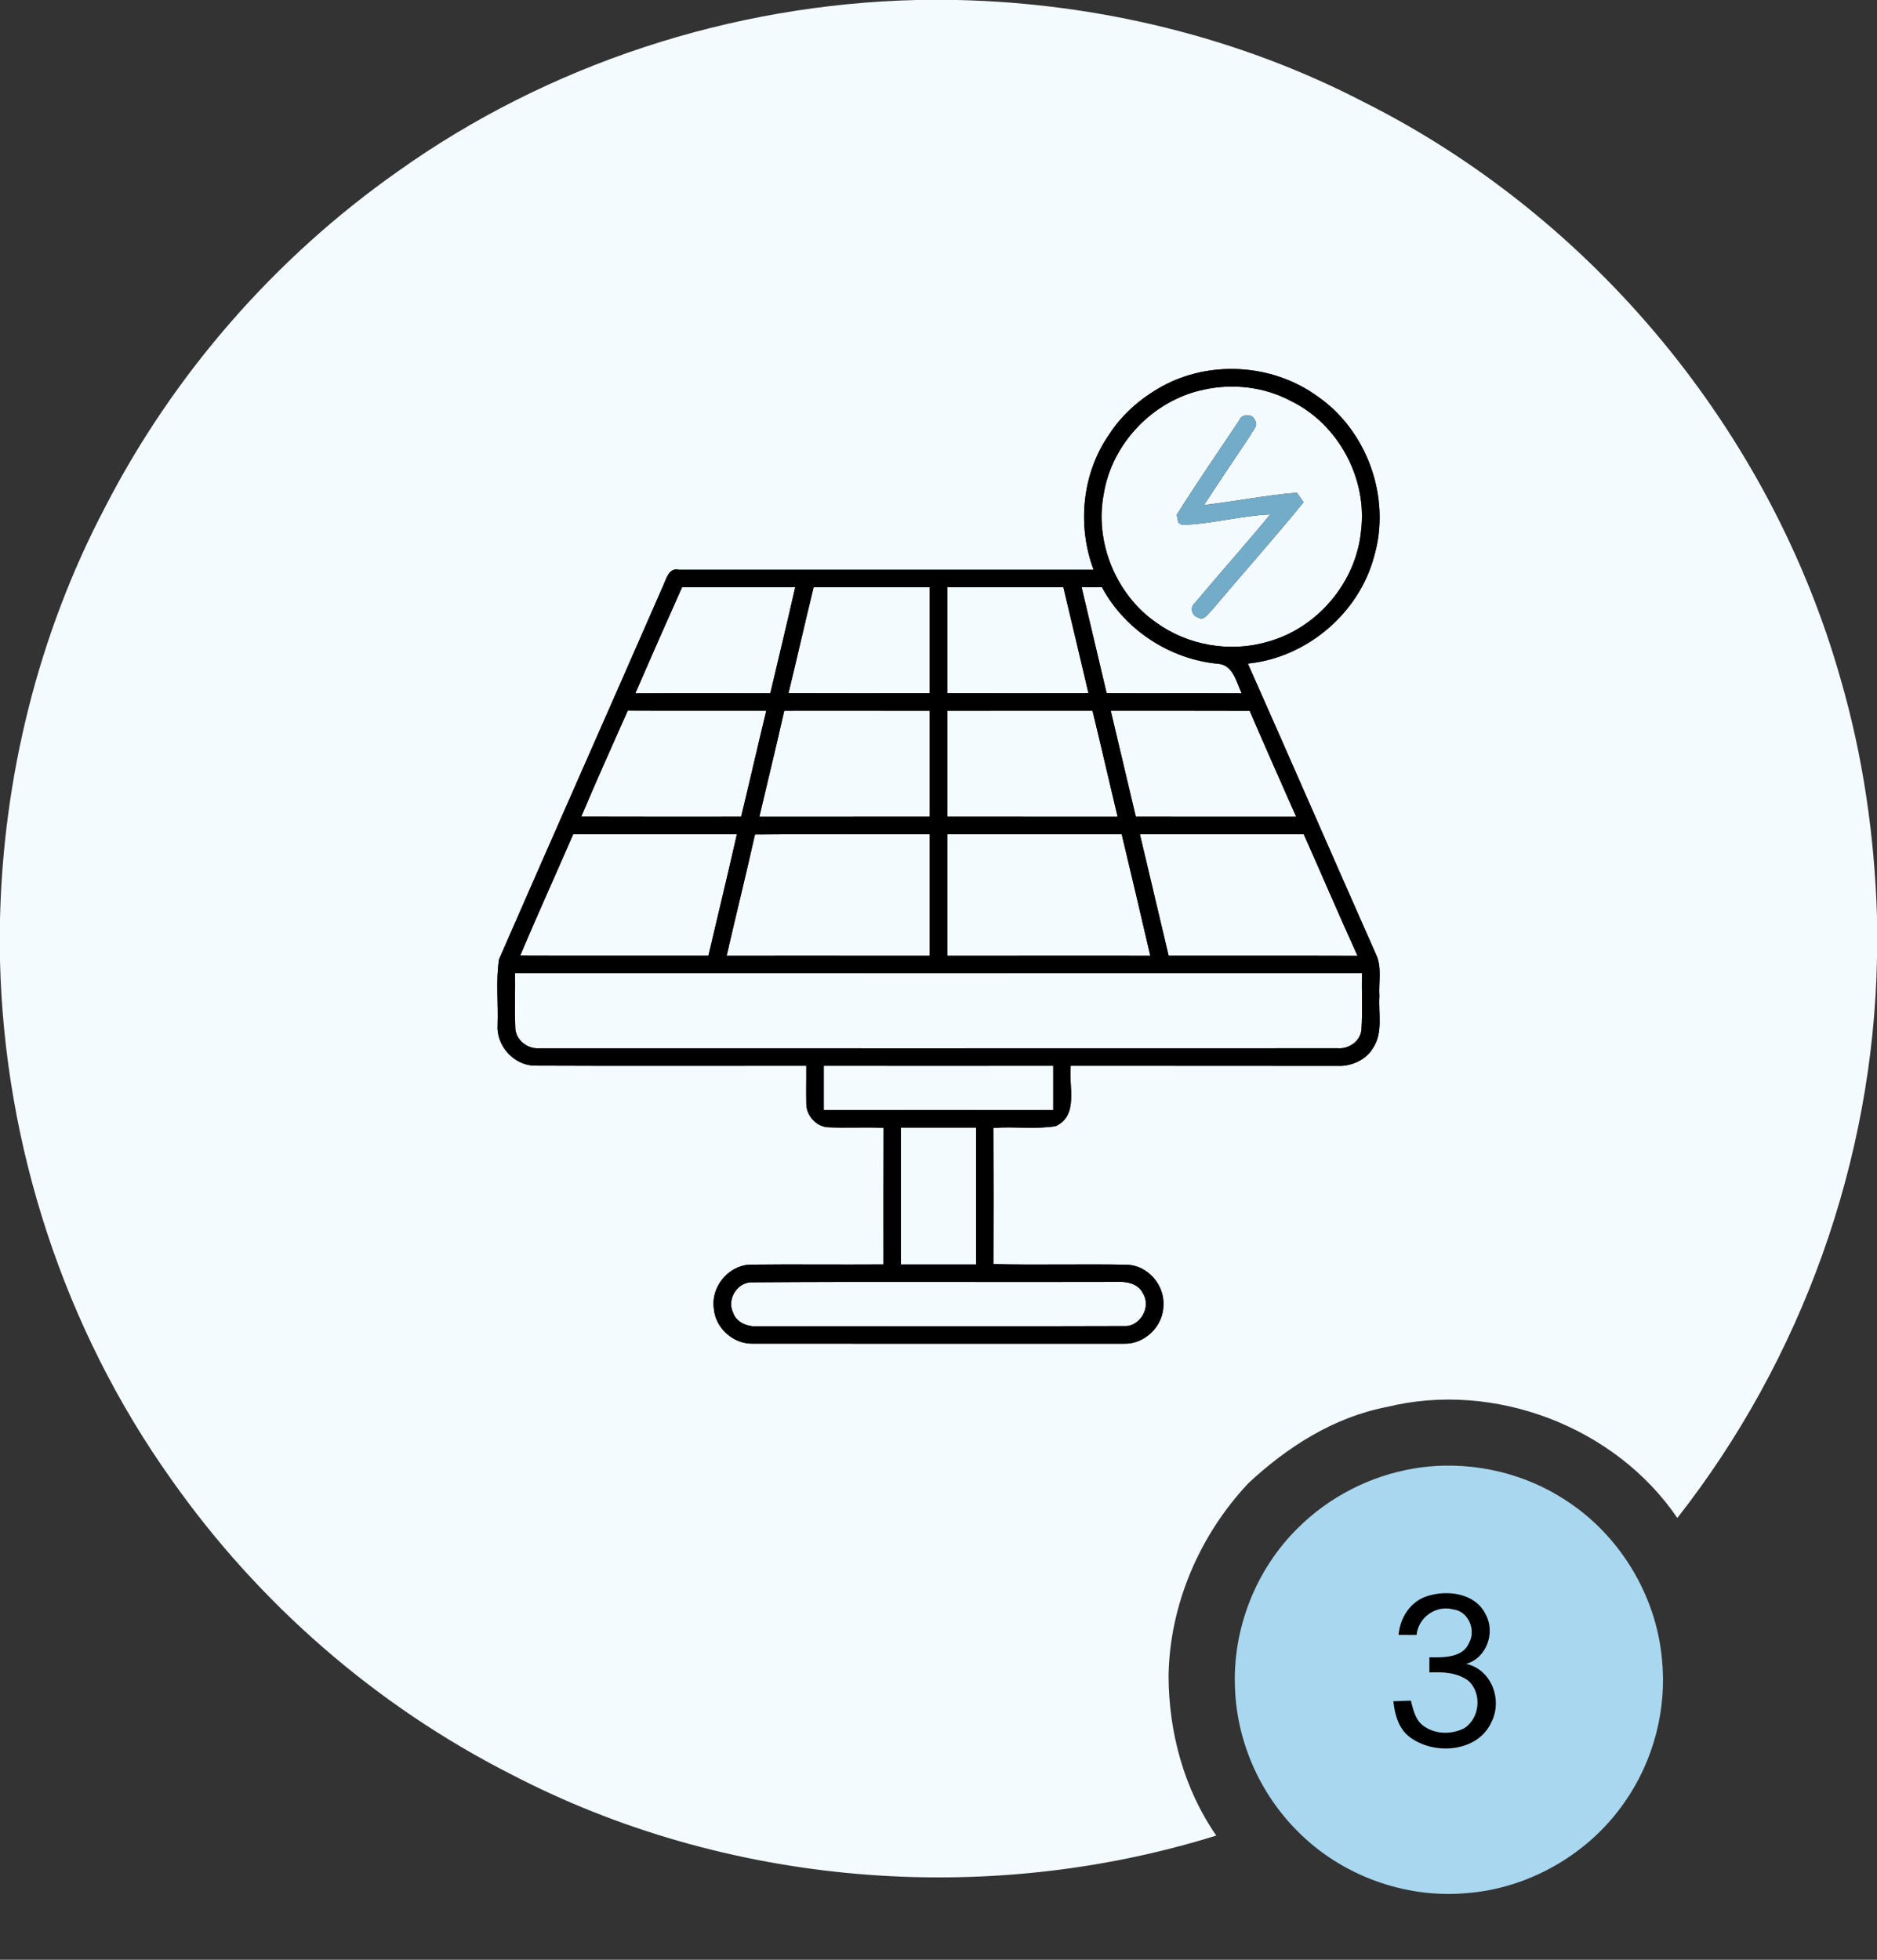
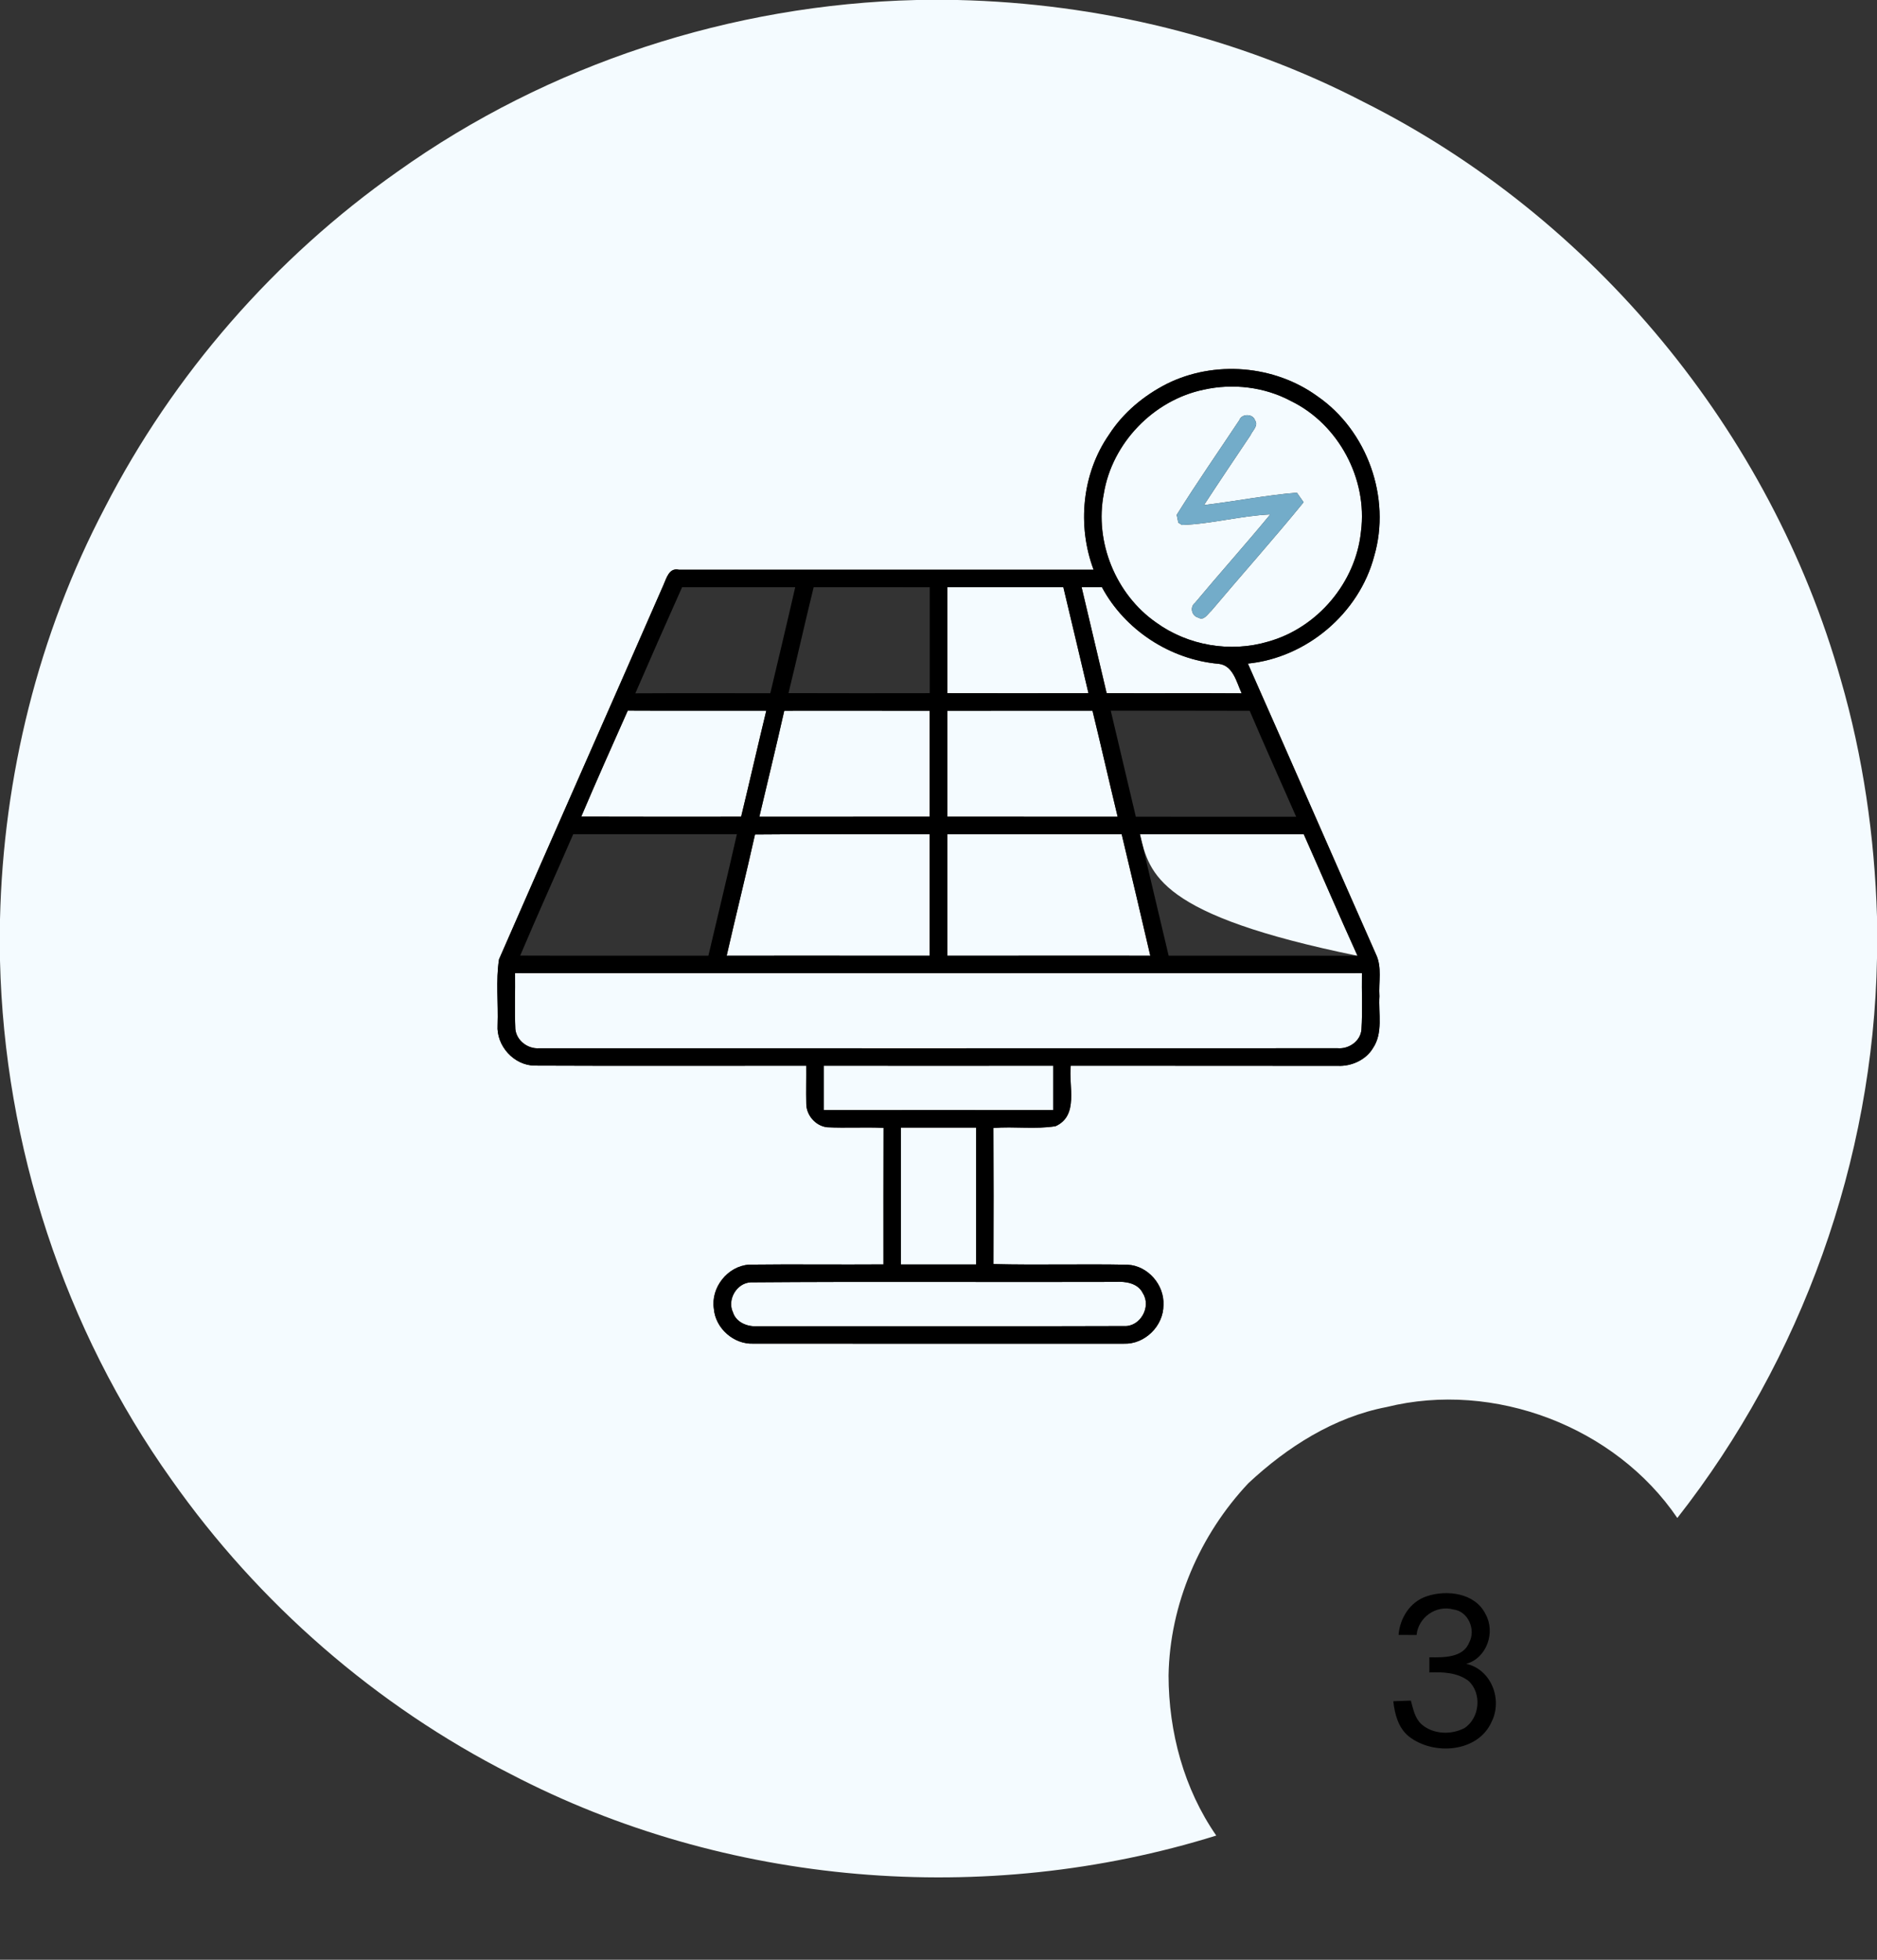
<svg xmlns="http://www.w3.org/2000/svg" width="456pt" height="476pt" viewBox="0 0 456 476" version="1.1">
  <rect x="0" y="0" width="456" height="476" fill="#333333" stroke="none" />
  <g id="#f4fbffff">
    <path fill="#f4fbff" opacity="1.00" d=" M 222.66 0.00 L 232.63 0.00 C 266.80 0.79 300.91 9.01 331.29 24.77 C 387.13 52.75 430.19 104.88 447.17 164.98 C 452.61 183.72 455.41 203.16 456.00 222.65 L 456.00 232.75 C 455.11 281.77 437.74 330.15 407.49 368.70 C 392.41 346.50 362.93 335.30 336.89 341.75 C 324.08 344.20 312.72 351.45 303.30 360.24 C 291.47 372.79 284.17 389.68 283.89 406.98 C 283.92 420.68 287.62 434.51 295.48 445.84 C 239.31 463.35 176.28 458.14 124.05 430.90 C 91.31 414.27 62.80 389.43 41.67 359.41 C 15.58 322.81 1.07 278.26 0.00 233.35 L 0.00 223.29 C 0.80 188.63 9.31 154.08 25.45 123.35 C 42.10 90.91 66.78 62.65 96.60 41.67 C 133.20 15.57 177.75 1.07 222.66 0.00 M 283.49 93.22 C 277.88 96.07 272.86 100.23 269.44 105.55 C 262.86 115.00 261.65 127.67 265.68 138.38 C 232.11 138.37 198.53 138.37 164.95 138.38 C 162.52 137.82 161.93 140.44 161.17 142.11 C 147.91 172.44 134.48 202.69 121.23 233.01 C 120.42 238.25 121.08 243.68 120.88 248.99 C 120.56 254.01 124.84 258.79 129.91 258.83 C 151.89 258.93 173.89 258.85 195.87 258.86 C 195.90 261.92 195.81 264.98 195.88 268.05 C 195.86 270.85 198.13 273.49 200.94 273.80 C 205.50 274.03 210.08 273.73 214.65 273.95 C 214.60 285.00 214.64 296.05 214.63 307.11 C 203.74 307.19 192.84 307.04 181.96 307.17 C 176.75 307.54 172.62 312.76 173.43 317.93 C 173.82 322.64 178.26 326.56 183.00 326.36 C 213.01 326.39 243.03 326.37 273.04 326.37 C 278.13 326.55 282.68 322.05 282.65 316.97 C 282.90 312.09 278.86 307.42 273.95 307.19 C 263.08 306.97 252.21 307.30 241.35 307.03 C 241.39 296.01 241.40 284.99 241.34 273.98 C 246.36 273.55 251.46 274.35 256.44 273.54 C 262.18 270.96 259.55 263.74 260.13 258.86 C 281.76 258.89 303.39 258.85 325.03 258.89 C 328.31 259.03 331.81 257.47 333.53 254.61 C 336.06 250.89 334.85 246.18 335.12 241.99 C 334.89 238.57 335.82 234.90 334.24 231.70 C 323.84 208.22 313.59 184.66 303.16 161.18 C 317.44 159.75 330.19 148.97 333.85 135.07 C 337.99 120.91 332.18 104.58 320.01 96.22 C 309.59 88.67 295.02 87.49 283.49 93.22 Z" />
    <path fill="#f4fbff" opacity="1.00" d=" M 292.46 94.64 C 299.54 93.07 307.21 93.97 313.63 97.41 C 325.18 103.02 332.29 116.35 330.64 129.07 C 329.40 141.47 320.07 152.52 308.06 155.85 C 298.91 158.57 288.61 156.81 280.88 151.21 C 271.09 144.40 265.86 131.64 268.16 119.91 C 270.17 107.60 280.26 97.16 292.46 94.64 M 301.09 102.04 C 296.00 109.70 290.74 117.26 285.87 125.05 C 285.97 125.53 286.16 126.48 286.26 126.95 L 287.15 127.51 C 294.34 127.27 301.39 125.27 308.60 124.95 C 302.62 132.21 296.32 139.22 290.30 146.44 C 288.96 147.49 289.56 149.68 291.15 150.02 C 292.48 150.86 293.42 149.10 294.27 148.37 C 301.71 139.54 309.41 130.94 316.70 121.99 C 316.29 121.41 315.47 120.24 315.06 119.66 C 307.50 120.29 300.03 121.78 292.50 122.67 C 296.21 117.00 300.00 111.37 303.78 105.74 C 304.26 104.60 305.82 103.38 304.89 102.08 C 304.41 100.46 301.66 100.42 301.09 102.04 Z" />
-     <path fill="#f4fbff" opacity="1.00" d=" M 154.35 168.40 C 158.09 159.79 161.87 151.19 165.71 142.62 C 174.87 142.64 184.03 142.62 193.19 142.63 C 191.23 151.23 189.17 159.80 187.14 168.38 C 176.21 168.38 165.28 168.34 154.35 168.40 Z" />
-     <path fill="#f4fbff" opacity="1.00" d=" M 191.56 168.35 C 193.65 159.79 195.57 151.19 197.67 142.63 C 207.07 142.62 216.47 142.61 225.87 142.64 C 225.88 151.21 225.88 159.79 225.87 168.36 C 214.43 168.38 203.00 168.39 191.56 168.35 Z" />
    <path fill="#f4fbff" opacity="1.00" d=" M 230.13 142.64 C 239.53 142.61 248.93 142.63 258.33 142.63 C 260.40 151.19 262.38 159.78 264.43 168.36 C 253.00 168.39 241.56 168.38 230.13 168.36 C 230.12 159.79 230.12 151.21 230.13 142.64 Z" />
    <path fill="#f4fbff" opacity="1.00" d=" M 262.77 142.63 C 264.41 142.63 266.06 142.63 267.71 142.64 C 273.31 153.06 284.32 160.21 296.08 161.24 C 299.57 161.61 300.42 165.75 301.65 168.40 C 290.71 168.33 279.78 168.41 268.85 168.36 C 266.83 159.78 264.80 151.20 262.77 142.63 Z" />
    <path fill="#f4fbff" opacity="1.00" d=" M 141.21 198.35 C 144.87 189.72 148.70 181.16 152.51 172.60 C 163.73 172.66 174.94 172.61 186.16 172.62 C 184.08 181.20 182.13 189.80 180.05 198.37 C 167.11 198.37 154.16 198.40 141.21 198.35 Z" />
    <path fill="#f4fbff" opacity="1.00" d=" M 184.48 198.38 C 186.50 189.80 188.59 181.23 190.53 172.63 C 202.31 172.63 214.09 172.61 225.87 172.64 C 225.88 181.21 225.88 189.79 225.87 198.36 C 212.07 198.39 198.28 198.36 184.48 198.38 Z" />
    <path fill="#f4fbff" opacity="1.00" d=" M 230.13 172.64 C 241.89 172.60 253.65 172.64 265.41 172.62 C 267.50 181.19 269.45 189.80 271.52 198.38 C 257.72 198.36 243.92 198.39 230.13 198.36 C 230.12 189.79 230.12 181.21 230.13 172.64 Z" />
-     <path fill="#f4fbff" opacity="1.00" d=" M 269.85 172.62 C 281.10 172.64 292.35 172.60 303.60 172.65 C 307.28 181.26 311.12 189.81 314.89 198.38 C 301.90 198.36 288.92 198.38 275.94 198.37 C 273.89 189.79 271.90 181.20 269.85 172.62 Z" />
-     <path fill="#f4fbff" opacity="1.00" d=" M 139.26 202.62 C 152.51 202.63 165.76 202.63 179.02 202.62 C 176.80 212.47 174.40 222.29 172.10 232.12 C 156.86 232.11 141.62 232.16 126.38 232.10 C 130.55 222.22 135.00 212.46 139.26 202.62 Z" />
    <path fill="#f4fbff" opacity="1.00" d=" M 183.42 202.69 C 197.57 202.55 211.72 202.65 225.87 202.64 C 225.88 212.47 225.87 222.30 225.87 232.14 C 209.43 232.11 192.99 232.14 176.54 232.13 C 178.78 222.30 181.23 212.53 183.42 202.69 Z" />
    <path fill="#f4fbff" opacity="1.00" d=" M 230.13 202.64 C 244.25 202.61 258.37 202.64 272.50 202.62 C 274.85 212.45 277.17 222.28 279.45 232.13 C 263.01 232.13 246.57 232.11 230.13 232.14 C 230.13 222.30 230.12 212.47 230.13 202.64 Z" />
-     <path fill="#f4fbff" opacity="1.00" d=" M 276.93 202.63 C 290.20 202.63 303.47 202.61 316.74 202.64 C 321.11 212.47 325.34 222.36 329.79 232.15 C 314.50 232.09 299.20 232.15 283.91 232.12 C 281.56 222.30 279.28 212.46 276.93 202.63 Z" />
+     <path fill="#f4fbff" opacity="1.00" d=" M 276.93 202.63 C 290.20 202.63 303.47 202.61 316.74 202.64 C 321.11 212.47 325.34 222.36 329.79 232.15 C 281.56 222.30 279.28 212.46 276.93 202.63 Z" />
    <path fill="#f4fbff" opacity="1.00" d=" M 125.13 236.36 C 193.71 236.38 262.29 236.38 330.87 236.36 C 330.79 240.93 331.05 245.51 330.75 250.07 C 330.52 252.89 327.69 254.84 324.97 254.61 C 260.31 254.64 195.64 254.62 130.98 254.62 C 128.23 254.81 125.50 252.77 125.20 249.97 C 124.99 245.44 125.19 240.90 125.13 236.36 Z" />
    <path fill="#f4fbff" opacity="1.00" d=" M 200.13 258.86 C 218.71 258.88 237.29 258.88 255.87 258.86 C 255.87 262.45 255.87 266.04 255.87 269.64 C 237.29 269.62 218.71 269.62 200.13 269.64 C 200.12 266.04 200.12 262.45 200.13 258.86 Z" />
    <path fill="#f4fbff" opacity="1.00" d=" M 218.88 273.88 C 224.96 273.87 231.04 273.87 237.12 273.88 C 237.13 284.96 237.13 296.04 237.12 307.12 C 231.04 307.13 224.96 307.13 218.88 307.12 C 218.87 296.04 218.87 284.96 218.88 273.88 Z" />
    <path fill="#f4fbff" opacity="1.00" d=" M 182.36 311.47 C 211.89 311.24 241.43 311.46 270.97 311.36 C 273.43 311.19 276.49 311.65 277.66 314.15 C 279.75 317.41 277.01 322.31 273.09 322.08 C 243.37 322.19 213.64 322.09 183.92 322.13 C 181.55 322.28 178.83 321.19 178.07 318.76 C 176.60 315.70 178.95 311.64 182.36 311.47 Z" />
  </g>
  <g id="#000000ff">
    <path fill="#000000" opacity="1.00" d=" M 283.49 93.22 C 295.02 87.49 309.59 88.67 320.01 96.22 C 332.18 104.58 337.99 120.91 333.85 135.07 C 330.19 148.97 317.44 159.75 303.16 161.18 C 313.59 184.66 323.84 208.22 334.24 231.70 C 335.82 234.90 334.89 238.57 335.12 241.99 C 334.85 246.18 336.06 250.89 333.53 254.61 C 331.81 257.47 328.31 259.03 325.03 258.89 C 303.39 258.85 281.76 258.89 260.13 258.86 C 259.55 263.74 262.18 270.96 256.44 273.54 C 251.46 274.35 246.36 273.55 241.34 273.98 C 241.40 284.99 241.39 296.01 241.35 307.03 C 252.21 307.30 263.08 306.97 273.95 307.19 C 278.86 307.42 282.90 312.09 282.65 316.97 C 282.68 322.05 278.13 326.55 273.04 326.37 C 243.03 326.37 213.01 326.39 183.00 326.36 C 178.26 326.56 173.82 322.64 173.43 317.93 C 172.62 312.76 176.75 307.54 181.96 307.17 C 192.84 307.04 203.74 307.19 214.63 307.11 C 214.64 296.05 214.60 285.00 214.65 273.95 C 210.08 273.73 205.50 274.03 200.94 273.80 C 198.13 273.49 195.86 270.85 195.88 268.05 C 195.81 264.98 195.90 261.92 195.87 258.86 C 173.89 258.85 151.89 258.93 129.91 258.83 C 124.84 258.79 120.56 254.01 120.88 248.99 C 121.08 243.68 120.42 238.25 121.23 233.01 C 134.48 202.69 147.91 172.44 161.17 142.11 C 161.93 140.44 162.52 137.82 164.95 138.38 C 198.53 138.37 232.11 138.37 265.68 138.38 C 261.65 127.67 262.86 115.00 269.44 105.55 C 272.86 100.23 277.88 96.07 283.49 93.22 M 292.46 94.64 C 280.26 97.16 270.17 107.60 268.16 119.91 C 265.86 131.64 271.09 144.40 280.88 151.21 C 288.61 156.81 298.91 158.57 308.06 155.85 C 320.07 152.52 329.40 141.47 330.64 129.07 C 332.29 116.35 325.18 103.02 313.63 97.41 C 307.21 93.97 299.54 93.07 292.46 94.64 M 154.35 168.40 C 165.28 168.34 176.21 168.38 187.14 168.38 C 189.17 159.80 191.23 151.23 193.19 142.63 C 184.03 142.62 174.87 142.64 165.71 142.62 C 161.87 151.19 158.09 159.79 154.35 168.40 M 191.56 168.35 C 203.00 168.39 214.43 168.38 225.87 168.36 C 225.88 159.79 225.88 151.21 225.87 142.64 C 216.47 142.61 207.07 142.62 197.67 142.63 C 195.57 151.19 193.65 159.79 191.56 168.35 M 230.13 142.64 C 230.12 151.21 230.12 159.79 230.13 168.36 C 241.56 168.38 253.00 168.39 264.43 168.36 C 262.38 159.78 260.40 151.19 258.33 142.63 C 248.93 142.63 239.53 142.61 230.13 142.64 M 262.77 142.63 C 264.80 151.20 266.83 159.78 268.85 168.36 C 279.78 168.41 290.71 168.33 301.65 168.40 C 300.42 165.75 299.57 161.61 296.08 161.24 C 284.32 160.21 273.31 153.06 267.71 142.64 C 266.06 142.63 264.41 142.63 262.77 142.63 M 141.21 198.35 C 154.16 198.40 167.11 198.37 180.05 198.37 C 182.13 189.80 184.08 181.20 186.16 172.62 C 174.94 172.61 163.73 172.66 152.51 172.60 C 148.70 181.16 144.87 189.72 141.21 198.35 M 184.48 198.38 C 198.28 198.36 212.07 198.39 225.87 198.36 C 225.88 189.79 225.88 181.21 225.87 172.64 C 214.09 172.61 202.31 172.63 190.53 172.63 C 188.59 181.23 186.50 189.80 184.48 198.38 M 230.13 172.64 C 230.12 181.21 230.12 189.79 230.13 198.36 C 243.92 198.39 257.72 198.36 271.52 198.38 C 269.45 189.80 267.50 181.19 265.41 172.62 C 253.65 172.64 241.89 172.60 230.13 172.64 M 269.85 172.62 C 271.90 181.20 273.89 189.79 275.94 198.37 C 288.92 198.38 301.90 198.36 314.89 198.38 C 311.12 189.81 307.28 181.26 303.60 172.65 C 292.35 172.60 281.10 172.64 269.85 172.62 M 139.26 202.62 C 135.00 212.46 130.55 222.22 126.38 232.10 C 141.62 232.16 156.86 232.11 172.10 232.12 C 174.40 222.29 176.80 212.47 179.02 202.62 C 165.76 202.63 152.51 202.63 139.26 202.62 M 183.42 202.69 C 181.23 212.53 178.78 222.30 176.54 232.13 C 192.99 232.14 209.43 232.11 225.87 232.14 C 225.87 222.30 225.88 212.47 225.87 202.64 C 211.72 202.65 197.57 202.55 183.42 202.69 M 230.13 202.64 C 230.12 212.47 230.13 222.30 230.13 232.14 C 246.57 232.11 263.01 232.13 279.45 232.13 C 277.17 222.28 274.85 212.45 272.50 202.62 C 258.37 202.64 244.25 202.61 230.13 202.64 M 276.93 202.63 C 279.28 212.46 281.56 222.30 283.91 232.12 C 299.20 232.15 314.50 232.09 329.79 232.15 C 325.34 222.36 321.11 212.47 316.74 202.64 C 303.47 202.61 290.20 202.63 276.93 202.63 M 125.13 236.36 C 125.19 240.90 124.99 245.44 125.20 249.97 C 125.50 252.77 128.23 254.81 130.98 254.62 C 195.64 254.62 260.31 254.64 324.97 254.61 C 327.69 254.84 330.52 252.89 330.75 250.07 C 331.05 245.51 330.79 240.93 330.87 236.36 C 262.29 236.38 193.71 236.38 125.13 236.36 M 200.13 258.86 C 200.12 262.45 200.12 266.04 200.13 269.64 C 218.71 269.62 237.29 269.62 255.87 269.64 C 255.87 266.04 255.87 262.45 255.87 258.86 C 237.29 258.88 218.71 258.88 200.13 258.86 M 218.88 273.88 C 218.87 284.96 218.87 296.04 218.88 307.12 C 224.96 307.13 231.04 307.13 237.12 307.12 C 237.13 296.04 237.13 284.96 237.12 273.88 C 231.04 273.87 224.96 273.87 218.88 273.88 M 182.36 311.47 C 178.95 311.64 176.60 315.70 178.07 318.76 C 178.83 321.19 181.55 322.28 183.92 322.13 C 213.64 322.09 243.37 322.19 273.09 322.08 C 277.01 322.31 279.75 317.41 277.66 314.15 C 276.49 311.65 273.43 311.19 270.97 311.36 C 241.43 311.46 211.89 311.24 182.36 311.47 Z" />
    <path fill="#000000" opacity="1.00" d=" M 346.58 387.73 C 351.49 386.05 358.40 386.92 360.90 392.06 C 363.37 396.45 361.21 402.74 356.21 404.13 C 362.32 405.48 365.07 412.82 362.38 418.19 C 359.07 425.70 348.24 426.44 342.29 421.78 C 339.69 419.70 338.84 416.37 338.49 413.21 C 339.91 413.15 341.33 413.10 342.76 413.06 C 343.31 415.06 343.70 417.29 345.31 418.78 C 348.12 421.26 352.42 421.43 355.70 419.78 C 359.53 417.35 360.09 411.25 356.71 408.23 C 353.99 406.21 350.50 406.09 347.25 406.22 C 347.25 405.30 347.25 403.46 347.25 402.54 C 350.62 402.59 355.45 402.71 356.94 398.93 C 358.59 395.81 356.69 391.36 353.07 390.92 C 348.88 389.77 344.56 392.85 344.14 397.12 C 342.68 397.12 341.22 397.11 339.77 397.11 C 340.08 393.01 342.57 389.06 346.58 387.73 Z" />
  </g>
  <g id="#73acc9ff">
    <path fill="#73acc9" opacity="1.00" d=" M 301.09 102.04 C 301.66 100.42 304.41 100.46 304.89 102.08 C 305.82 103.38 304.26 104.60 303.78 105.74 C 300.00 111.37 296.21 117.00 292.50 122.67 C 300.03 121.78 307.50 120.29 315.06 119.66 C 315.47 120.24 316.29 121.41 316.70 121.99 C 309.41 130.94 301.71 139.54 294.27 148.37 C 293.42 149.10 292.48 150.86 291.15 150.02 C 289.56 149.68 288.96 147.49 290.30 146.44 C 296.32 139.22 302.62 132.21 308.60 124.95 C 301.39 125.27 294.34 127.27 287.15 127.51 L 286.26 126.95 C 286.16 126.48 285.97 125.53 285.87 125.05 C 290.74 117.26 296.00 109.70 301.09 102.04 Z" />
  </g>
  <g id="#ffffffff">
</g>
  <g id="#a8d7efff">
-     <path fill="#a8d7ef" opacity="1.00" d=" M 343.50 356.68 C 356.01 354.59 369.24 357.25 379.92 364.11 C 393.25 372.49 402.32 387.25 403.75 402.94 C 405.01 415.10 401.73 427.66 394.72 437.68 C 386.00 450.34 371.38 458.75 356.03 459.85 C 341.08 461.11 325.72 455.44 315.19 444.74 C 306.04 435.60 300.48 422.96 300.03 410.04 C 299.39 395.73 305.04 381.28 315.23 371.22 C 322.84 363.60 332.88 358.45 343.50 356.68 M 346.58 387.73 C 342.57 389.06 340.08 393.01 339.77 397.11 C 341.22 397.11 342.68 397.12 344.14 397.12 C 344.56 392.85 348.88 389.77 353.07 390.92 C 356.69 391.36 358.59 395.81 356.94 398.93 C 355.45 402.71 350.62 402.59 347.25 402.54 C 347.25 403.46 347.25 405.30 347.25 406.22 C 350.50 406.09 353.99 406.21 356.71 408.23 C 360.09 411.25 359.53 417.35 355.70 419.78 C 352.42 421.43 348.12 421.26 345.31 418.78 C 343.70 417.29 343.31 415.06 342.76 413.06 C 341.33 413.10 339.91 413.15 338.49 413.21 C 338.84 416.37 339.69 419.70 342.29 421.78 C 348.24 426.44 359.07 425.70 362.38 418.19 C 365.07 412.82 362.32 405.48 356.21 404.13 C 361.21 402.74 363.37 396.45 360.90 392.06 C 358.40 386.92 351.49 386.05 346.58 387.73 Z" />
-   </g>
+     </g>
</svg>